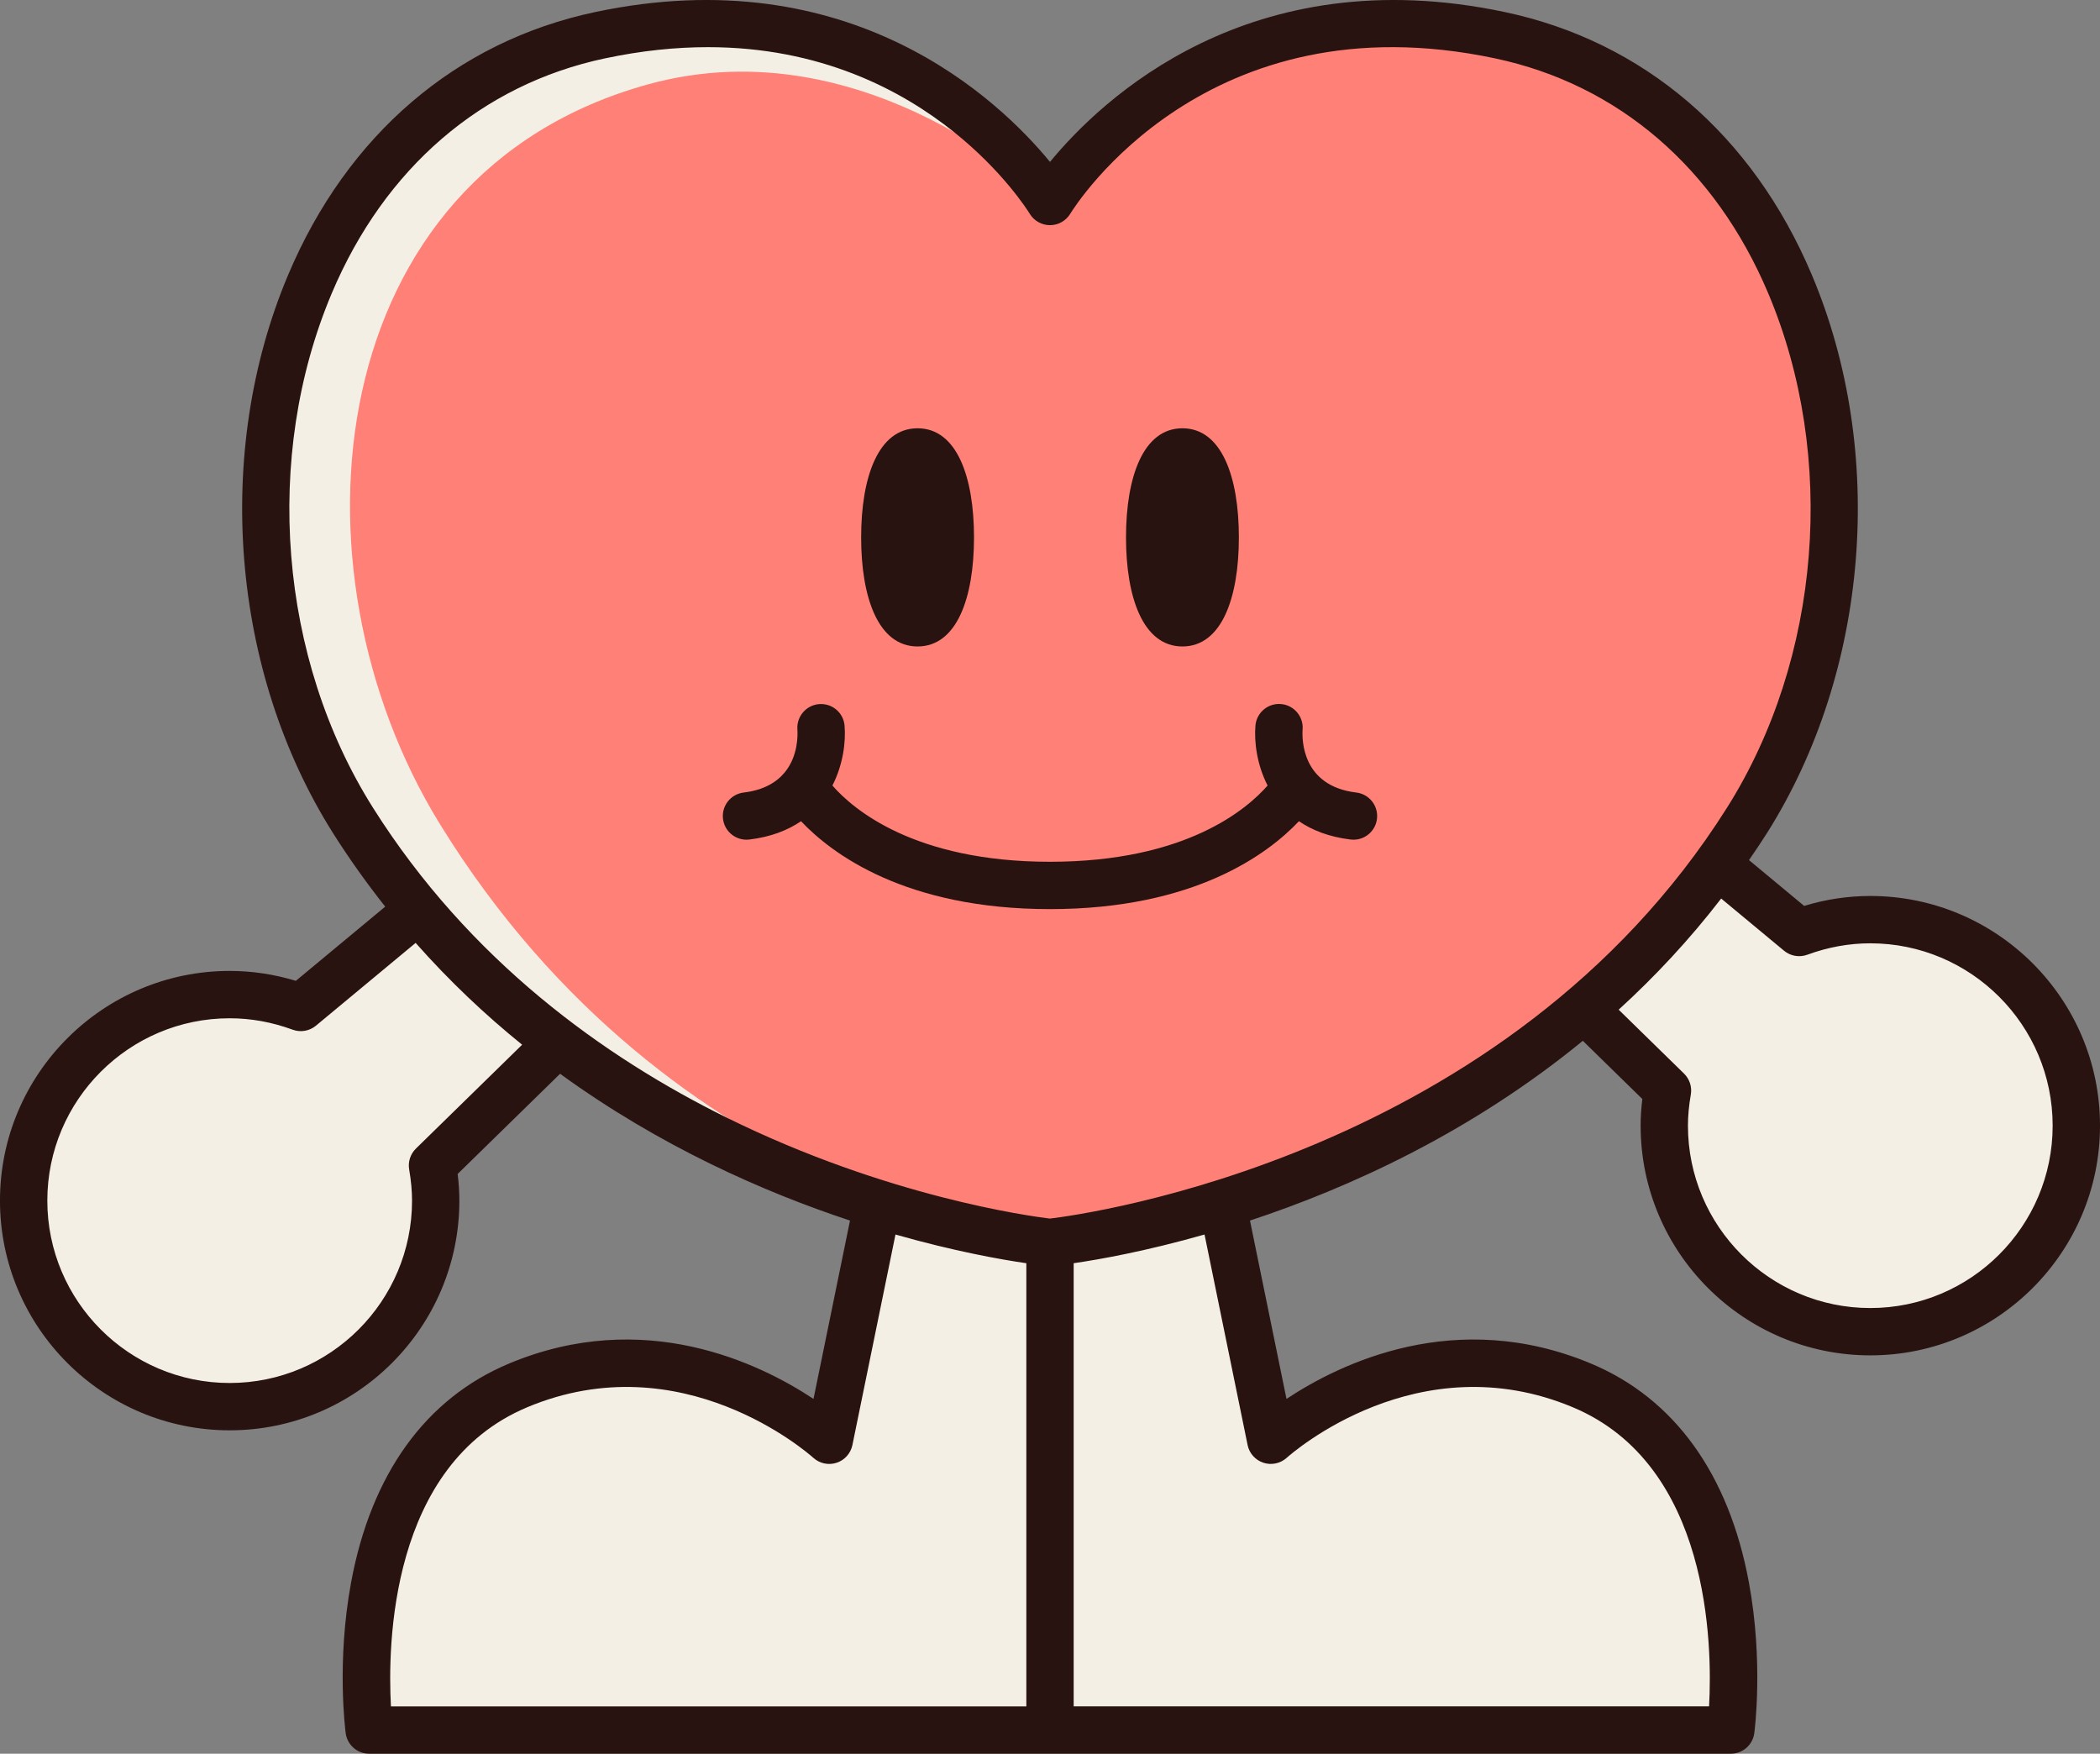
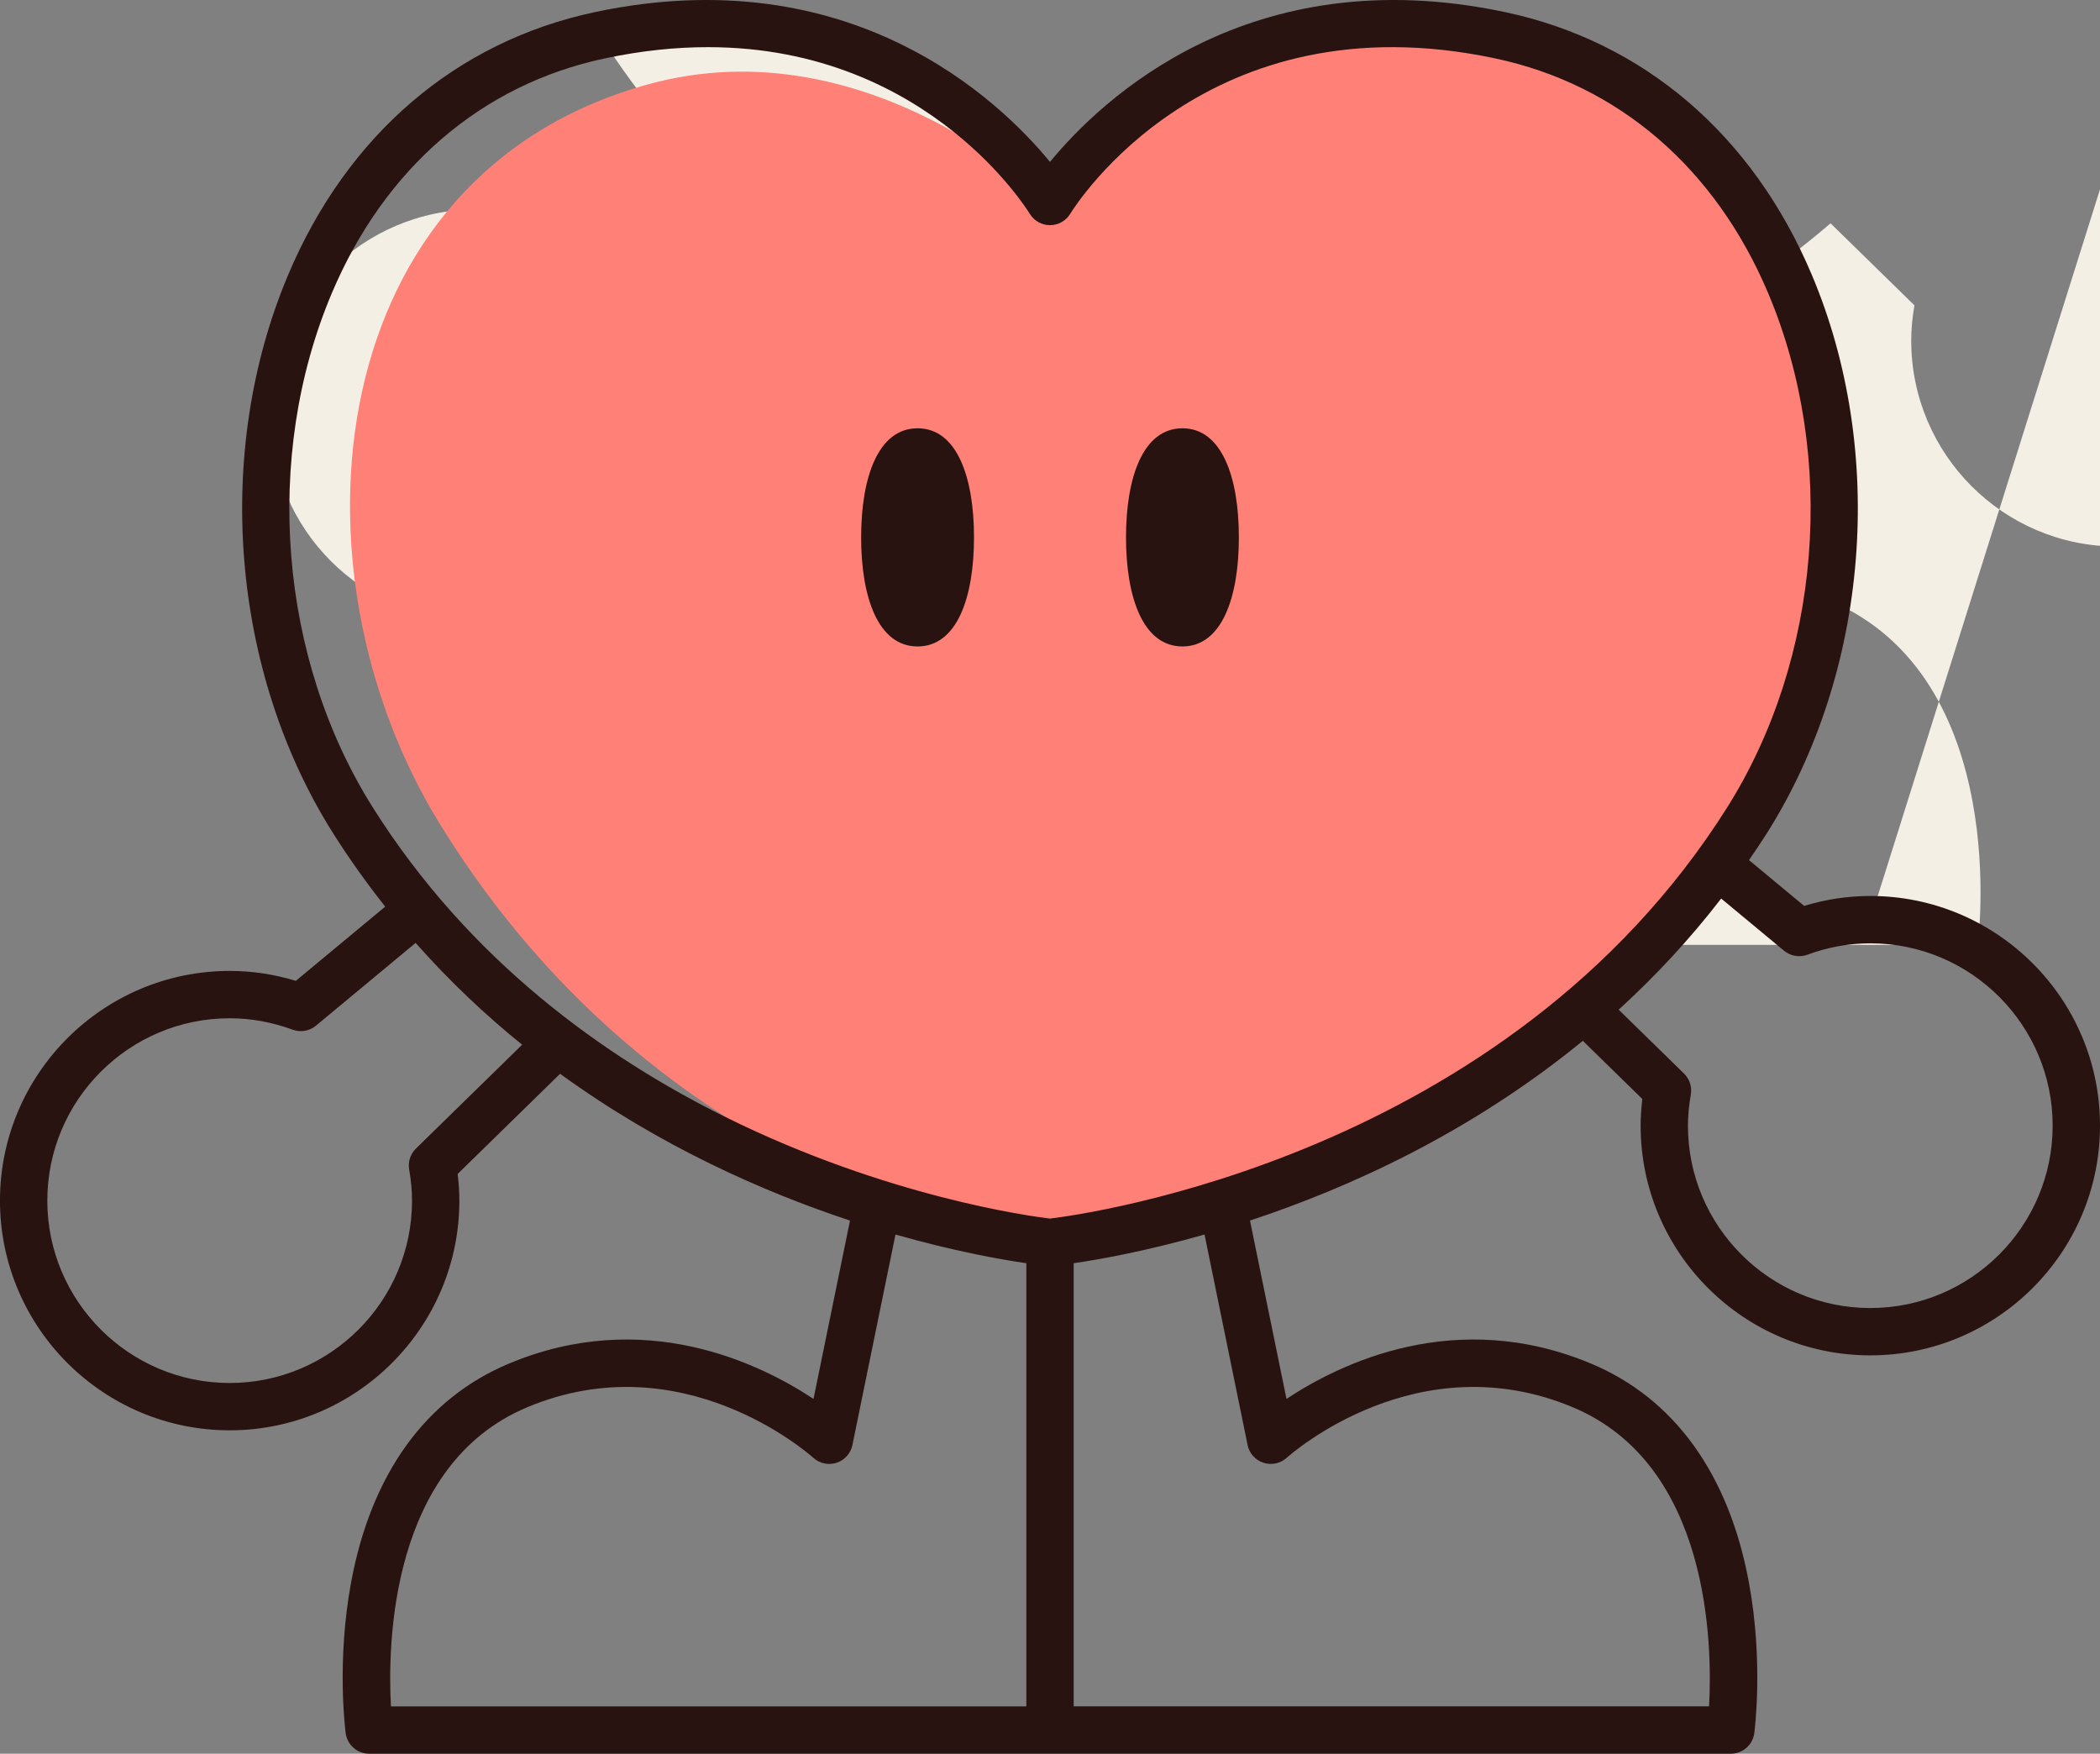
<svg xmlns="http://www.w3.org/2000/svg" id="Layer_1" width="100%" height="100%" version="1.1" viewBox="0 0 155.289 129.675" preserveAspectRatio="none">
  <rect x="0" y="0" width="155.289" height="129.675" fill="#808080" stroke="none" />
-   <path id="svg2" d="M138.304,68.002c-1.852,0-3.619.347-5.261.952l-6.075-5.044c.76-1.047,1.506-2.119,2.217-3.245,12.799-20.285,6.35-52.844-18.259-58.059-22.883-4.85-33.282,12.296-33.282,12.296,0,0-10.399-17.146-33.282-12.296C19.753,7.822,13.305,40.381,26.103,60.665c1.503,2.382,3.132,4.572,4.842,6.608l-8.7,7.223c-1.642-.605-3.409-.952-5.261-.952-8.414,0-15.235,6.821-15.235,15.235s6.821,15.235,15.235,15.235,15.235-6.821,15.235-15.235c0-.888-.092-1.753-.238-2.599l9.305-9.1c8.139,6.161,16.785,9.807,23.609,11.936l-3.577,17.484s-10.354-9.362-23.017-4.053c-13.644,5.72-11.002,25.478-11.002,25.478h100.691s2.642-19.758-11.002-25.478c-12.663-5.309-23.017,4.053-23.017,4.053l-3.577-17.484c7.701-2.403,17.72-6.745,26.712-14.444l6.202,6.065c-.146.846-.238,1.711-.238,2.599,0,8.414,6.821,15.235,15.235,15.235s15.235-6.821,15.235-15.235-6.821-15.235-15.235-15.235Z" fill="#f4efe4" />
+   <path id="svg2" d="M138.304,68.002c-1.852,0-3.619.347-5.261.952l-6.075-5.044c.76-1.047,1.506-2.119,2.217-3.245,12.799-20.285,6.35-52.844-18.259-58.059-22.883-4.85-33.282,12.296-33.282,12.296,0,0-10.399-17.146-33.282-12.296c1.503,2.382,3.132,4.572,4.842,6.608l-8.7,7.223c-1.642-.605-3.409-.952-5.261-.952-8.414,0-15.235,6.821-15.235,15.235s6.821,15.235,15.235,15.235,15.235-6.821,15.235-15.235c0-.888-.092-1.753-.238-2.599l9.305-9.1c8.139,6.161,16.785,9.807,23.609,11.936l-3.577,17.484s-10.354-9.362-23.017-4.053c-13.644,5.72-11.002,25.478-11.002,25.478h100.691s2.642-19.758-11.002-25.478c-12.663-5.309-23.017,4.053-23.017,4.053l-3.577-17.484c7.701-2.403,17.72-6.745,26.712-14.444l6.202,6.065c-.146.846-.238,1.711-.238,2.599,0,8.414,6.821,15.235,15.235,15.235s15.235-6.821,15.235-15.235-6.821-15.235-15.235-15.235Z" fill="#f4efe4" />
  <path id="svg1" d="M110.927,2.606c-22.883-4.85-33.282,12.296-33.282,12.296,0,0-13.382-13.16-29.702-8.67-24.254,6.674-27.074,35.756-15.428,54.68,17.291,28.098,45.13,30.955,45.13,30.955,0,0,33.936-3.3,51.541-31.202,12.799-20.285,6.35-52.844-18.259-58.059Z" fill="#ff8076" />
  <g id="svg0" fill="#281310">
    <path d="M138.304,66.252c-1.648,0-3.29.246-4.893.733l-4.078-3.386c.45-.657.899-1.315,1.332-2.001,7.549-11.964,8.85-28.165,3.315-41.273-4.373-10.356-12.431-17.257-22.691-19.431-18.91-4.008-29.874,6.489-33.645,11.078-3.771-4.589-14.732-15.087-33.645-11.078-10.26,2.174-18.318,9.075-22.691,19.431-5.535,13.108-4.234,29.31,3.315,41.273,1.218,1.93,2.514,3.735,3.863,5.442l-6.609,5.487c-1.603-.487-3.245-.733-4.893-.733-9.365,0-16.985,7.619-16.985,16.984s7.619,16.985,16.985,16.985,16.985-7.619,16.985-16.985c0-.638-.042-1.29-.126-1.972l7.575-7.407c7.383,5.363,15.064,8.748,21.438,10.854l-2.699,13.189c-3.96-2.625-12.52-6.807-22.533-2.608-6.15,2.578-10.182,8.173-11.662,16.18-1.083,5.861-.427,10.931-.398,11.144.116.869.858,1.518,1.735,1.518h100.691c.877,0,1.618-.649,1.735-1.518.028-.213.685-5.283-.398-11.144-1.48-8.007-5.512-13.602-11.662-16.18-10.014-4.199-18.574-.018-22.533,2.608l-2.699-13.189c7.294-2.409,16.303-6.481,24.612-13.292l4.401,4.303c-.084.682-.126,1.333-.126,1.972,0,9.366,7.619,16.985,16.985,16.985s16.985-7.619,16.985-16.985-7.619-16.984-16.985-16.984ZM30.758,84.929c-.411.402-.599.981-.501,1.548.143.831.212,1.583.212,2.302,0,7.436-6.049,13.485-13.485,13.485s-13.485-6.049-13.485-13.485,6.049-13.484,13.485-13.484c1.569,0,3.135.284,4.656.844.585.215,1.242.103,1.723-.296l7.372-6.121c2.498,2.825,5.148,5.325,7.875,7.528l-7.852,7.679ZM38.978,104.061c11.448-4.801,20.778,3.389,21.167,3.737.466.421,1.122.561,1.719.365.597-.195,1.043-.696,1.169-1.312l3.185-15.565c4.342,1.237,7.781,1.847,9.677,2.122v32.768H28.909c-.25-4.526-.08-17.859,10.069-22.114ZM92.256,106.851c.126.614.572,1.113,1.167,1.31.596.196,1.252.058,1.719-.36.392-.351,9.72-8.54,21.17-3.74,10.148,4.255,10.319,17.588,10.069,22.114h-46.986v-32.768c1.896-.275,5.335-.885,9.677-2.122l3.185,15.565ZM77.645,90.107c-1.462-.174-12.002-1.599-23.84-7.431-9.166-4.516-19.111-11.674-26.221-22.944-6.957-11.025-8.154-25.959-3.051-38.045,3.915-9.27,11.086-15.438,20.192-17.368,2.731-.579,5.268-.832,7.622-.832,8.307,0,14.295,3.153,18.192,6.273,3.618,2.897,5.434,5.765,5.61,6.051.317.521.883.838,1.492.839h.004c.609,0,1.175-.318,1.493-.837.402-.656,10.091-16.015,31.425-11.495,9.107,1.93,16.278,8.098,20.192,17.369,5.103,12.086,3.906,27.019-3.051,38.044-16.293,25.823-47.467,30.065-50.061,30.375ZM138.304,96.721c-7.436,0-13.485-6.049-13.485-13.485,0-.72.069-1.473.212-2.302.098-.567-.09-1.146-.501-1.548l-4.834-4.727c2.658-2.423,5.213-5.147,7.58-8.218l4.648,3.859c.48.399,1.137.511,1.723.296,1.52-.56,3.087-.844,4.656-.844,7.436,0,13.485,6.049,13.485,13.484s-6.049,13.485-13.485,13.485Z" />
    <path d="M67.852,47.801c2.91,0,4.173-3.611,4.173-8.066s-1.263-8.066-4.173-8.066-4.173,3.611-4.173,8.066,1.263,8.066,4.173,8.066Z" />
    <path d="M87.438,47.801c2.91,0,4.173-3.611,4.173-8.066s-1.263-8.066-4.173-8.066-4.173,3.611-4.173,8.066,1.263,8.066,4.173,8.066Z" />
-     <path d="M100.294,58.603c-4.049-.483-4.018-3.961-3.97-4.662.076-.959-.637-1.8-1.597-1.881-.961-.083-1.81.633-1.891,1.596-.099,1.176.097,2.865.899,4.429-1.516,1.736-6.034,5.638-16.09,5.638s-14.584-3.91-16.091-5.637c.802-1.565.999-3.254.899-4.431-.081-.958-.915-1.662-1.878-1.591-.958.074-1.677.914-1.611,1.874.03.431.054,1.939-.903,3.136-.015.019-.032.036-.046.055-.587.706-1.524,1.295-3.021,1.474-.96.115-1.645.985-1.53,1.945.106.889.862,1.542,1.735,1.542.069,0,.139-.004.21-.012,1.593-.19,2.842-.686,3.826-1.354,2.265,2.397,7.703,6.499,18.409,6.499s16.144-4.102,18.409-6.499c.984.668,2.233,1.164,3.826,1.354.071.008.14.012.21.012.874,0,1.629-.653,1.735-1.542.115-.96-.57-1.831-1.53-1.945Z" />
  </g>
</svg>